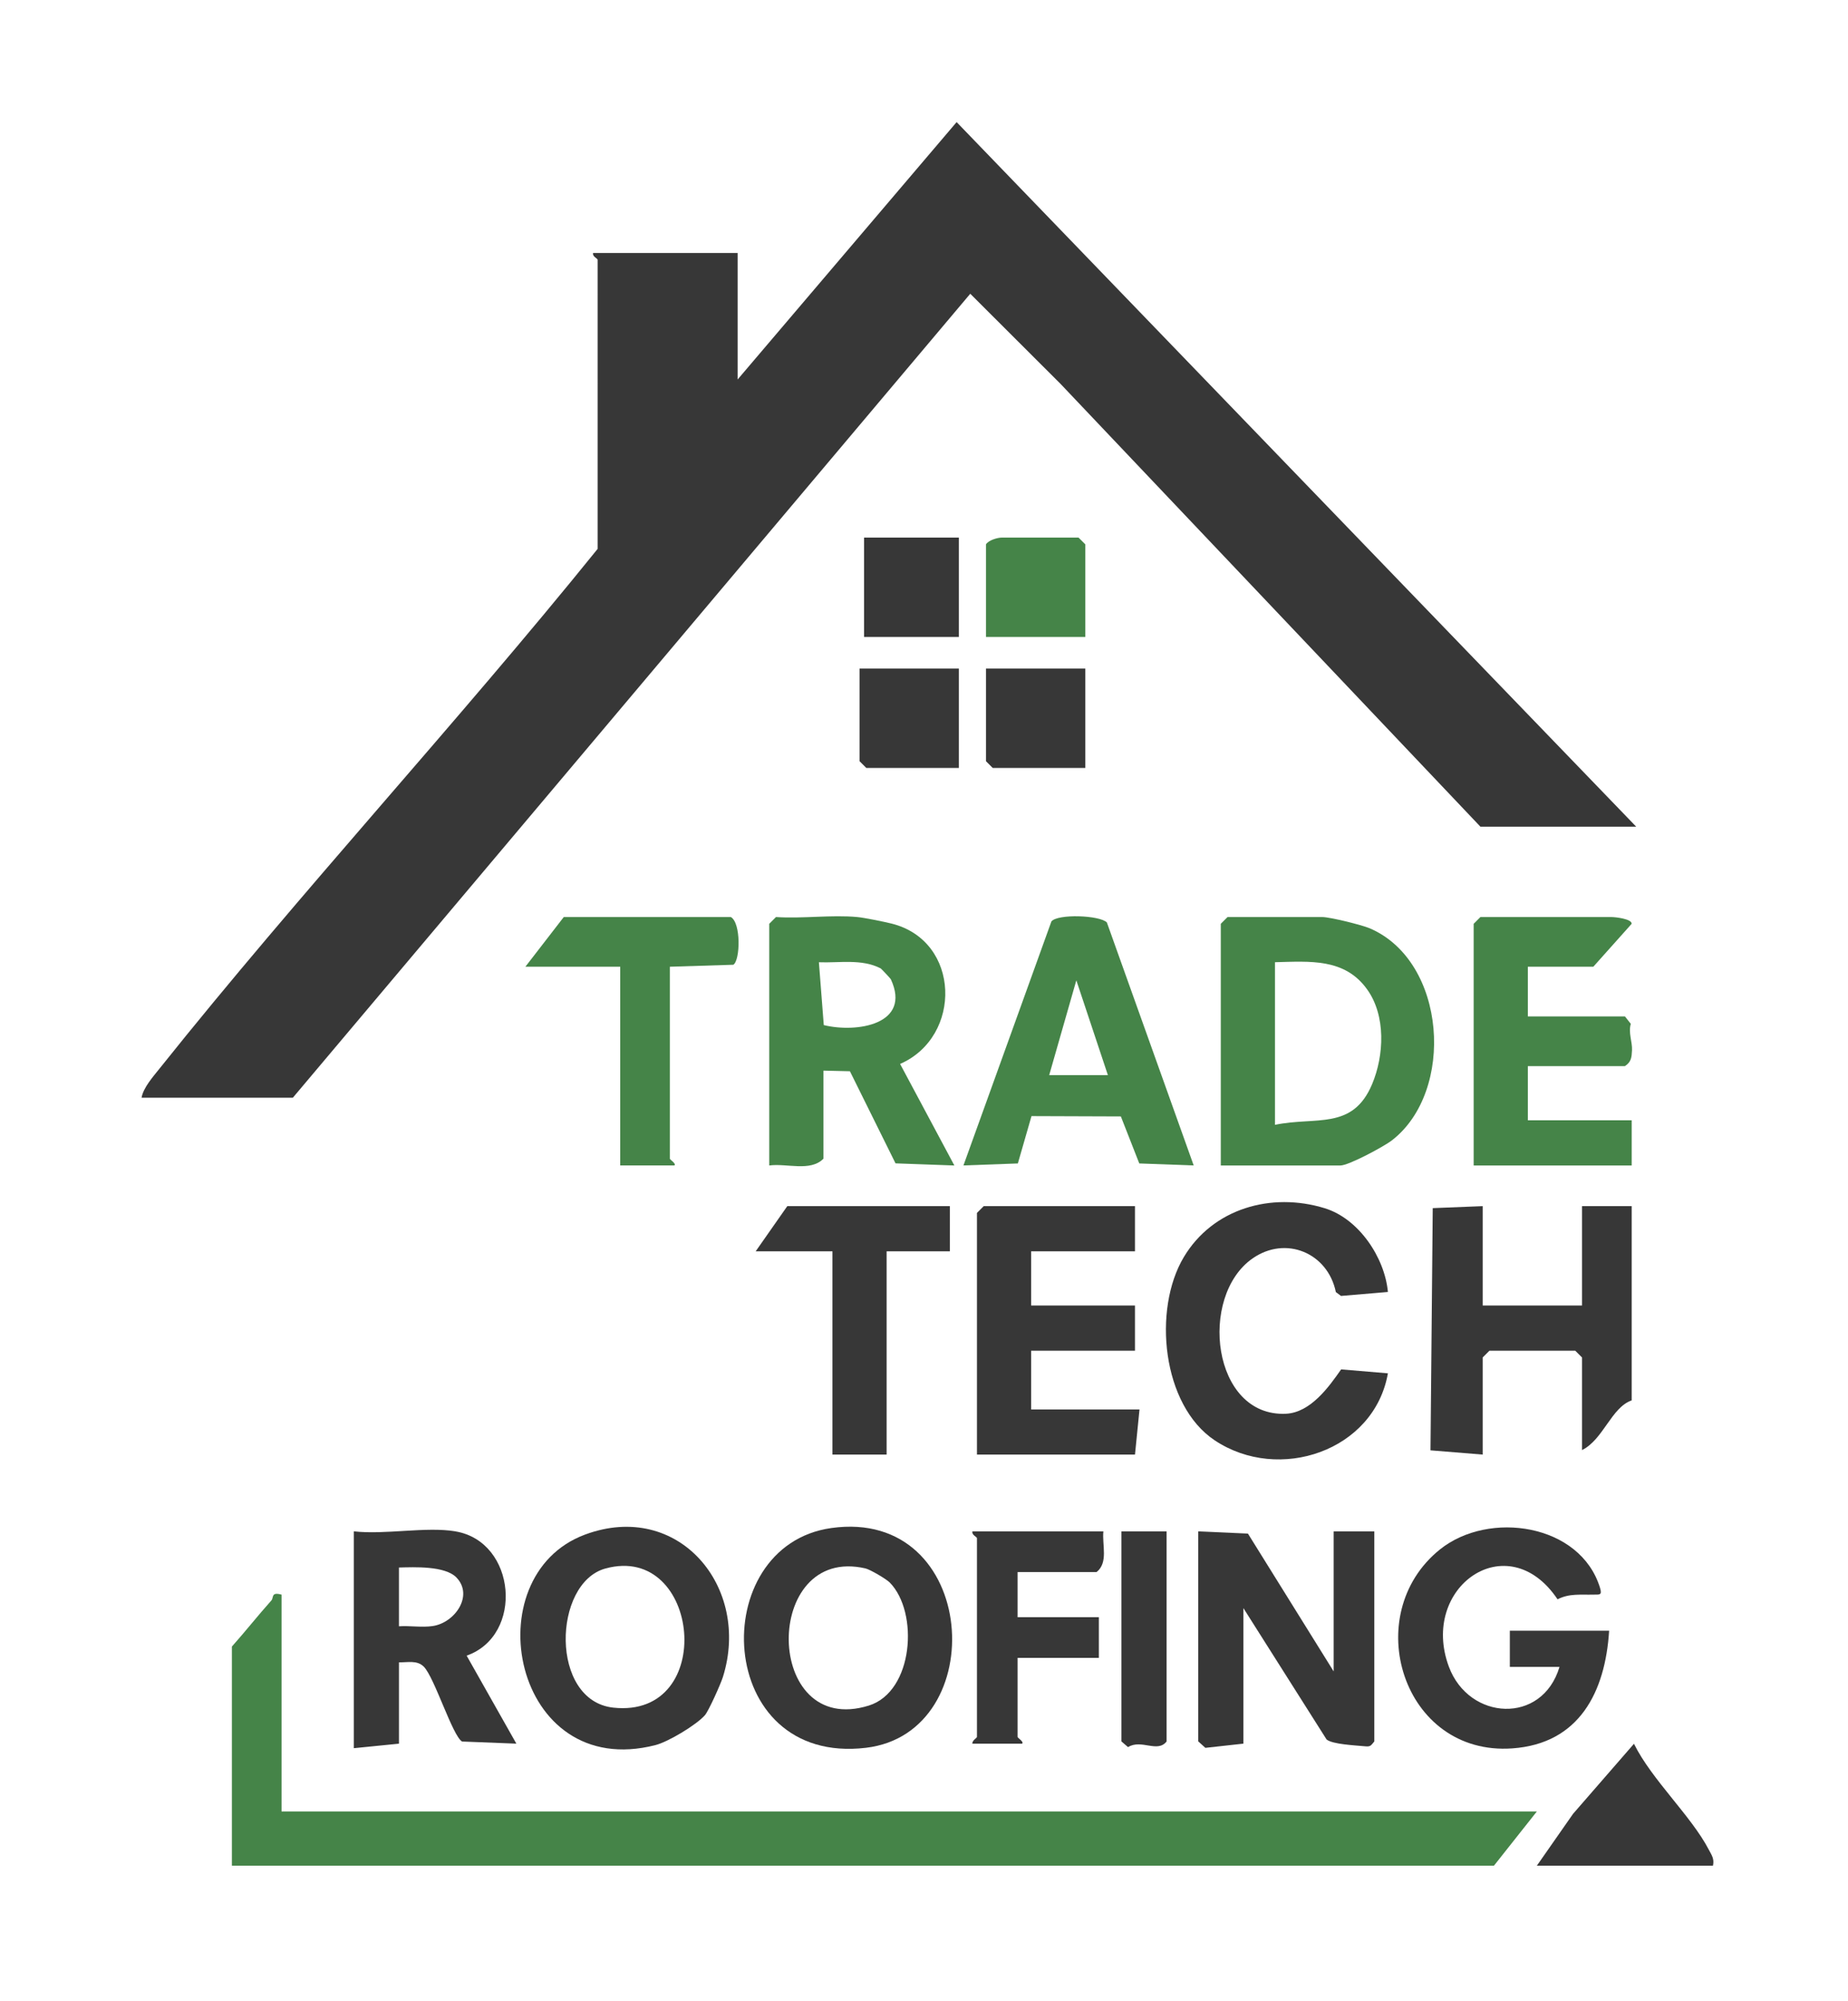
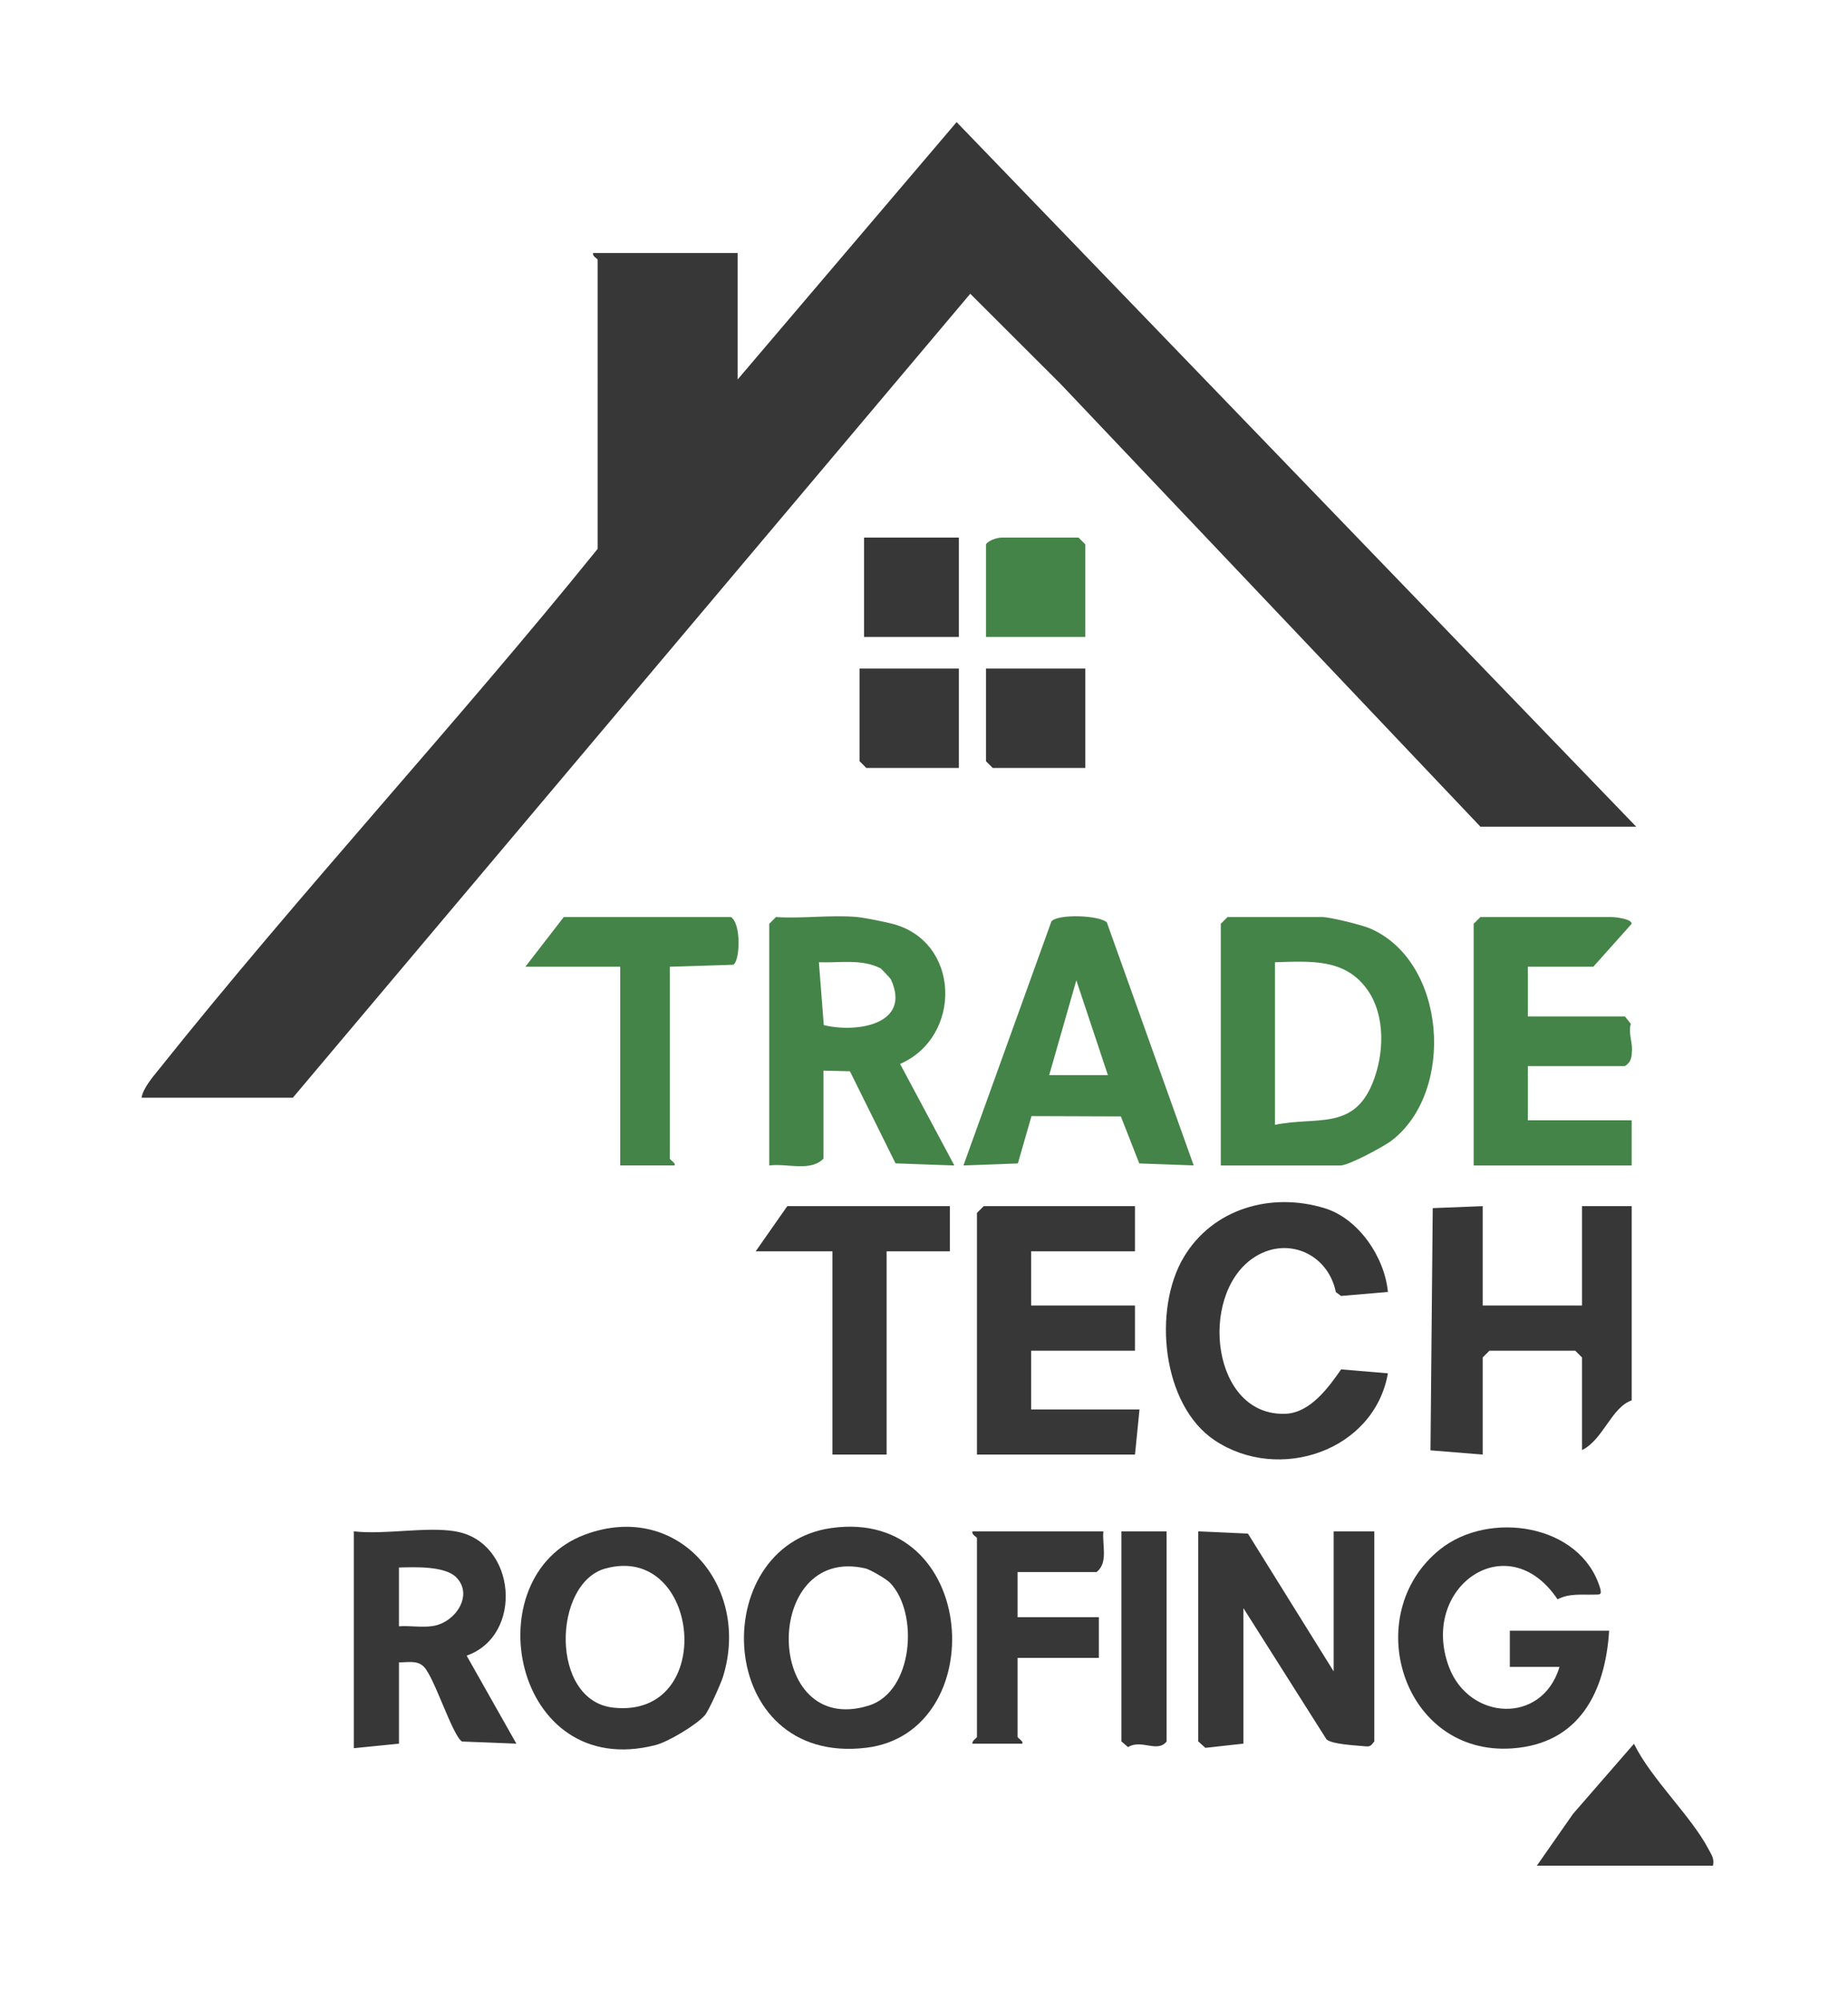
<svg xmlns="http://www.w3.org/2000/svg" id="Layer_1" version="1.1" viewBox="0 0 409.25 443.02">
  <defs>
    <style>
      .st0 {
        fill: #373737;
      }

      .st1 {
        fill: #458448;
      }
    </style>
  </defs>
  <path class="st0" d="M163.35,84.01l48.5-56.98,150.5,155.98h-34.5l-92.98-98.02-20-19.96L64.85,243.01H31.35c.36-2.21,2.6-4.72,4.01-6.49,31.19-39.05,65.52-76.05,96.99-115.01V57.51c0-.29-1.22-.72-1-1.5h32v28Z" />
-   <path class="st1" d="M62.35,353.01v48h278l-9.5,12H51.35v-48.5c2.98-3.34,5.75-6.86,8.75-10.21.57-.64-.14-1.94,2.25-1.29Z" />
  <path class="st1" d="M270.35,258.01v-53.5l1.5-1.5h21c1.59,0,8.68,1.72,10.5,2.5,17.05,7.32,18.91,36.09,4.92,46.92-1.8,1.4-9.61,5.58-11.42,5.58h-26.5ZM282.35,213.01v36c9.05-1.89,17.19,1.28,21.51-9,2.68-6.37,3.07-15.14-1.07-20.94-4.98-7-12.71-6.24-20.44-6.06Z" />
  <path class="st1" d="M189.85,203.01c1.45.13,5.86,1.02,7.56,1.44,15.38,3.8,15.75,25.06,1.92,31.08l12.02,22.48-13.03-.47-10.1-20.39-5.87-.14v19.5c-2.87,2.94-8.15.97-12,1.5v-53.5l1.5-1.5c5.84.39,12.24-.53,18,0ZM195.03,214.38c-4.19-2.17-9.17-1.18-13.68-1.36l1.08,13.91c7.26,1.79,19.5-.13,14.85-10.15-.07-.15-2.1-2.32-2.25-2.4Z" />
  <path class="st0" d="M328.35,267.01v22h22v-22h11v43c-4.5,1.54-6.3,8.69-11,11v-20.5l-1.5-1.5h-19l-1.5,1.5v21.5l-11.56-.94.5-53.62,11.06-.44Z" />
  <polygon class="st0" points="251.35 267.01 251.35 277.01 228.35 277.01 228.35 289.01 251.35 289.01 251.35 299.01 228.35 299.01 228.35 312.02 252.35 312.02 251.35 322.01 216.35 322.01 216.35 268.51 217.85 267.01 251.35 267.01" />
  <path class="st1" d="M338.35,214.01v11h21.5l1.3,1.64c-.58,1.98.36,4.01.27,5.85-.08,1.55-.15,2.59-1.57,3.51h-21.5v12h23v10h-35v-53.5l1.5-1.5h29c.89,0,4.55.41,4.49,1.5l-8.49,9.5h-14.5Z" />
  <path class="st0" d="M307.36,286.01l-10.39.88-1.14-.86c-1.79-8.68-11.08-12.56-18.42-7.46-12.08,8.38-9.01,35.16,7.37,34.4,5.47-.26,9.52-5.96,12.22-9.82l10.36.87c-3.03,17.19-24.13,24.31-38.35,14.84-11.71-7.8-13.76-28.99-6.86-40.55,6.42-10.76,19.36-14.49,31.24-10.83,7.52,2.32,13.26,10.88,13.97,18.53Z" />
  <path class="st1" d="M245.13,204.23l19.22,53.77-12.05-.44-4.08-10.41-19.79-.07-3.02,10.48-12.05.44,19.48-54.02c1.41-1.72,10.73-1.38,12.3.24ZM245.35,238.01l-6.99-20.99-6.01,20.99h12.99Z" />
  <path class="st0" d="M265.35,339.01l11.01.49,18.99,30.51v-31h9v46.5c-.75.89-.8,1.2-2.02,1.08-2.27-.22-7.21-.43-8.55-1.51l-18.42-29.08v30l-8.42.93-1.58-1.43v-46.5Z" />
  <path class="st0" d="M356.35,361.01c-.85,13.53-6.59,25-21.45,26.04-24.29,1.71-33.95-29.62-16.03-44.03,10.84-8.71,31.14-5.73,35.47,8.51.53,1.73-.22,1.44-1.47,1.48-2.78.08-5.32-.31-7.94,1.04-11.06-16.49-30.64-2.69-24.06,14.94,4.45,11.92,20.66,12.87,24.49.02h-11s0-8.01,0-8.01h22Z" />
  <path class="st0" d="M184.1,338.27c32.68-4.59,35.65,45.34,7.66,48.65-33.61,3.98-35.49-44.74-7.66-48.65ZM197.04,350.33c-.75-.77-4.34-2.88-5.38-3.12-22.93-5.3-22.62,37.64.75,30.36,9.9-3.09,11.12-20.63,4.63-27.24Z" />
  <path class="st0" d="M156.07,379.74c-1.87,2.12-8.08,5.86-10.91,6.58-31.61,8.11-40.39-37.41-15.6-46.6,20.71-7.68,36.78,11.63,30.53,31.53-.49,1.55-3.16,7.53-4.01,8.49ZM134.07,347.23c-11.67,3.2-12.35,29.27,1.75,30.8,23.09,2.5,19.31-36.59-1.75-30.8Z" />
  <path class="st0" d="M100.85,339.01c13.5,2.25,15.23,23.04,2.49,27.51l11.01,19.48-12.03-.47c-2.13-1.3-6.08-14.12-8.45-16.55-1.49-1.52-3.6-.94-5.52-.98v18l-10,1v-48c6.85.8,15.97-1.09,22.5,0ZM101.11,349.25c-2.51-2.64-9.33-2.33-12.76-2.24v13.01c2.43-.16,5.08.3,7.46-.05,4.93-.72,9.1-6.73,5.3-10.72Z" />
  <path class="st1" d="M148.35,214.01v42.5c0,.22,1.48,1.1,1,1.49h-12s0-43.99,0-43.99h-21s8.5-11,8.5-11h37c2.28,1.3,2.09,9.54.56,10.56l-14.06.44Z" />
  <polygon class="st0" points="210.35 267.01 210.35 277.01 196.35 277.01 196.35 322.01 184.35 322.01 184.35 277.01 167.35 277.01 174.35 267.01 210.35 267.01" />
  <path class="st0" d="M244.35,339.01c-.31,3.02,1.14,6.89-1.5,9h-17.5v10h18v9h-18v17.5c0,.22,1.48,1.1,1,1.49h-11.01c-.08-.72,1.01-1.25,1.01-1.49v-44c0-.29-1.22-.72-1-1.5h29Z" />
  <path class="st0" d="M379.35,413.01h-39l8.02-11.48,13.48-15.5c3.93,7.95,12.68,15.98,16.56,23.42.64,1.23,1.27,2,.94,3.56Z" />
  <polygon class="st0" points="240.35 148.01 240.35 170.01 219.85 170.01 218.35 168.51 218.35 148.01 240.35 148.01" />
  <polygon class="st0" points="212.35 148.01 212.35 170.01 191.85 170.01 190.35 168.51 190.35 148.01 212.35 148.01" />
  <path class="st1" d="M240.35,141.01h-22v-20.5c.56-.94,2.59-1.5,3.5-1.5h17l1.5,1.5v20.5Z" />
  <path class="st0" d="M258.35,339.01v46.5c-2.01,2.62-5.59-.58-8.54,1.26l-1.46-1.26v-46.5h10Z" />
  <rect class="st0" x="191.35" y="119.01" width="21" height="22" />
</svg>